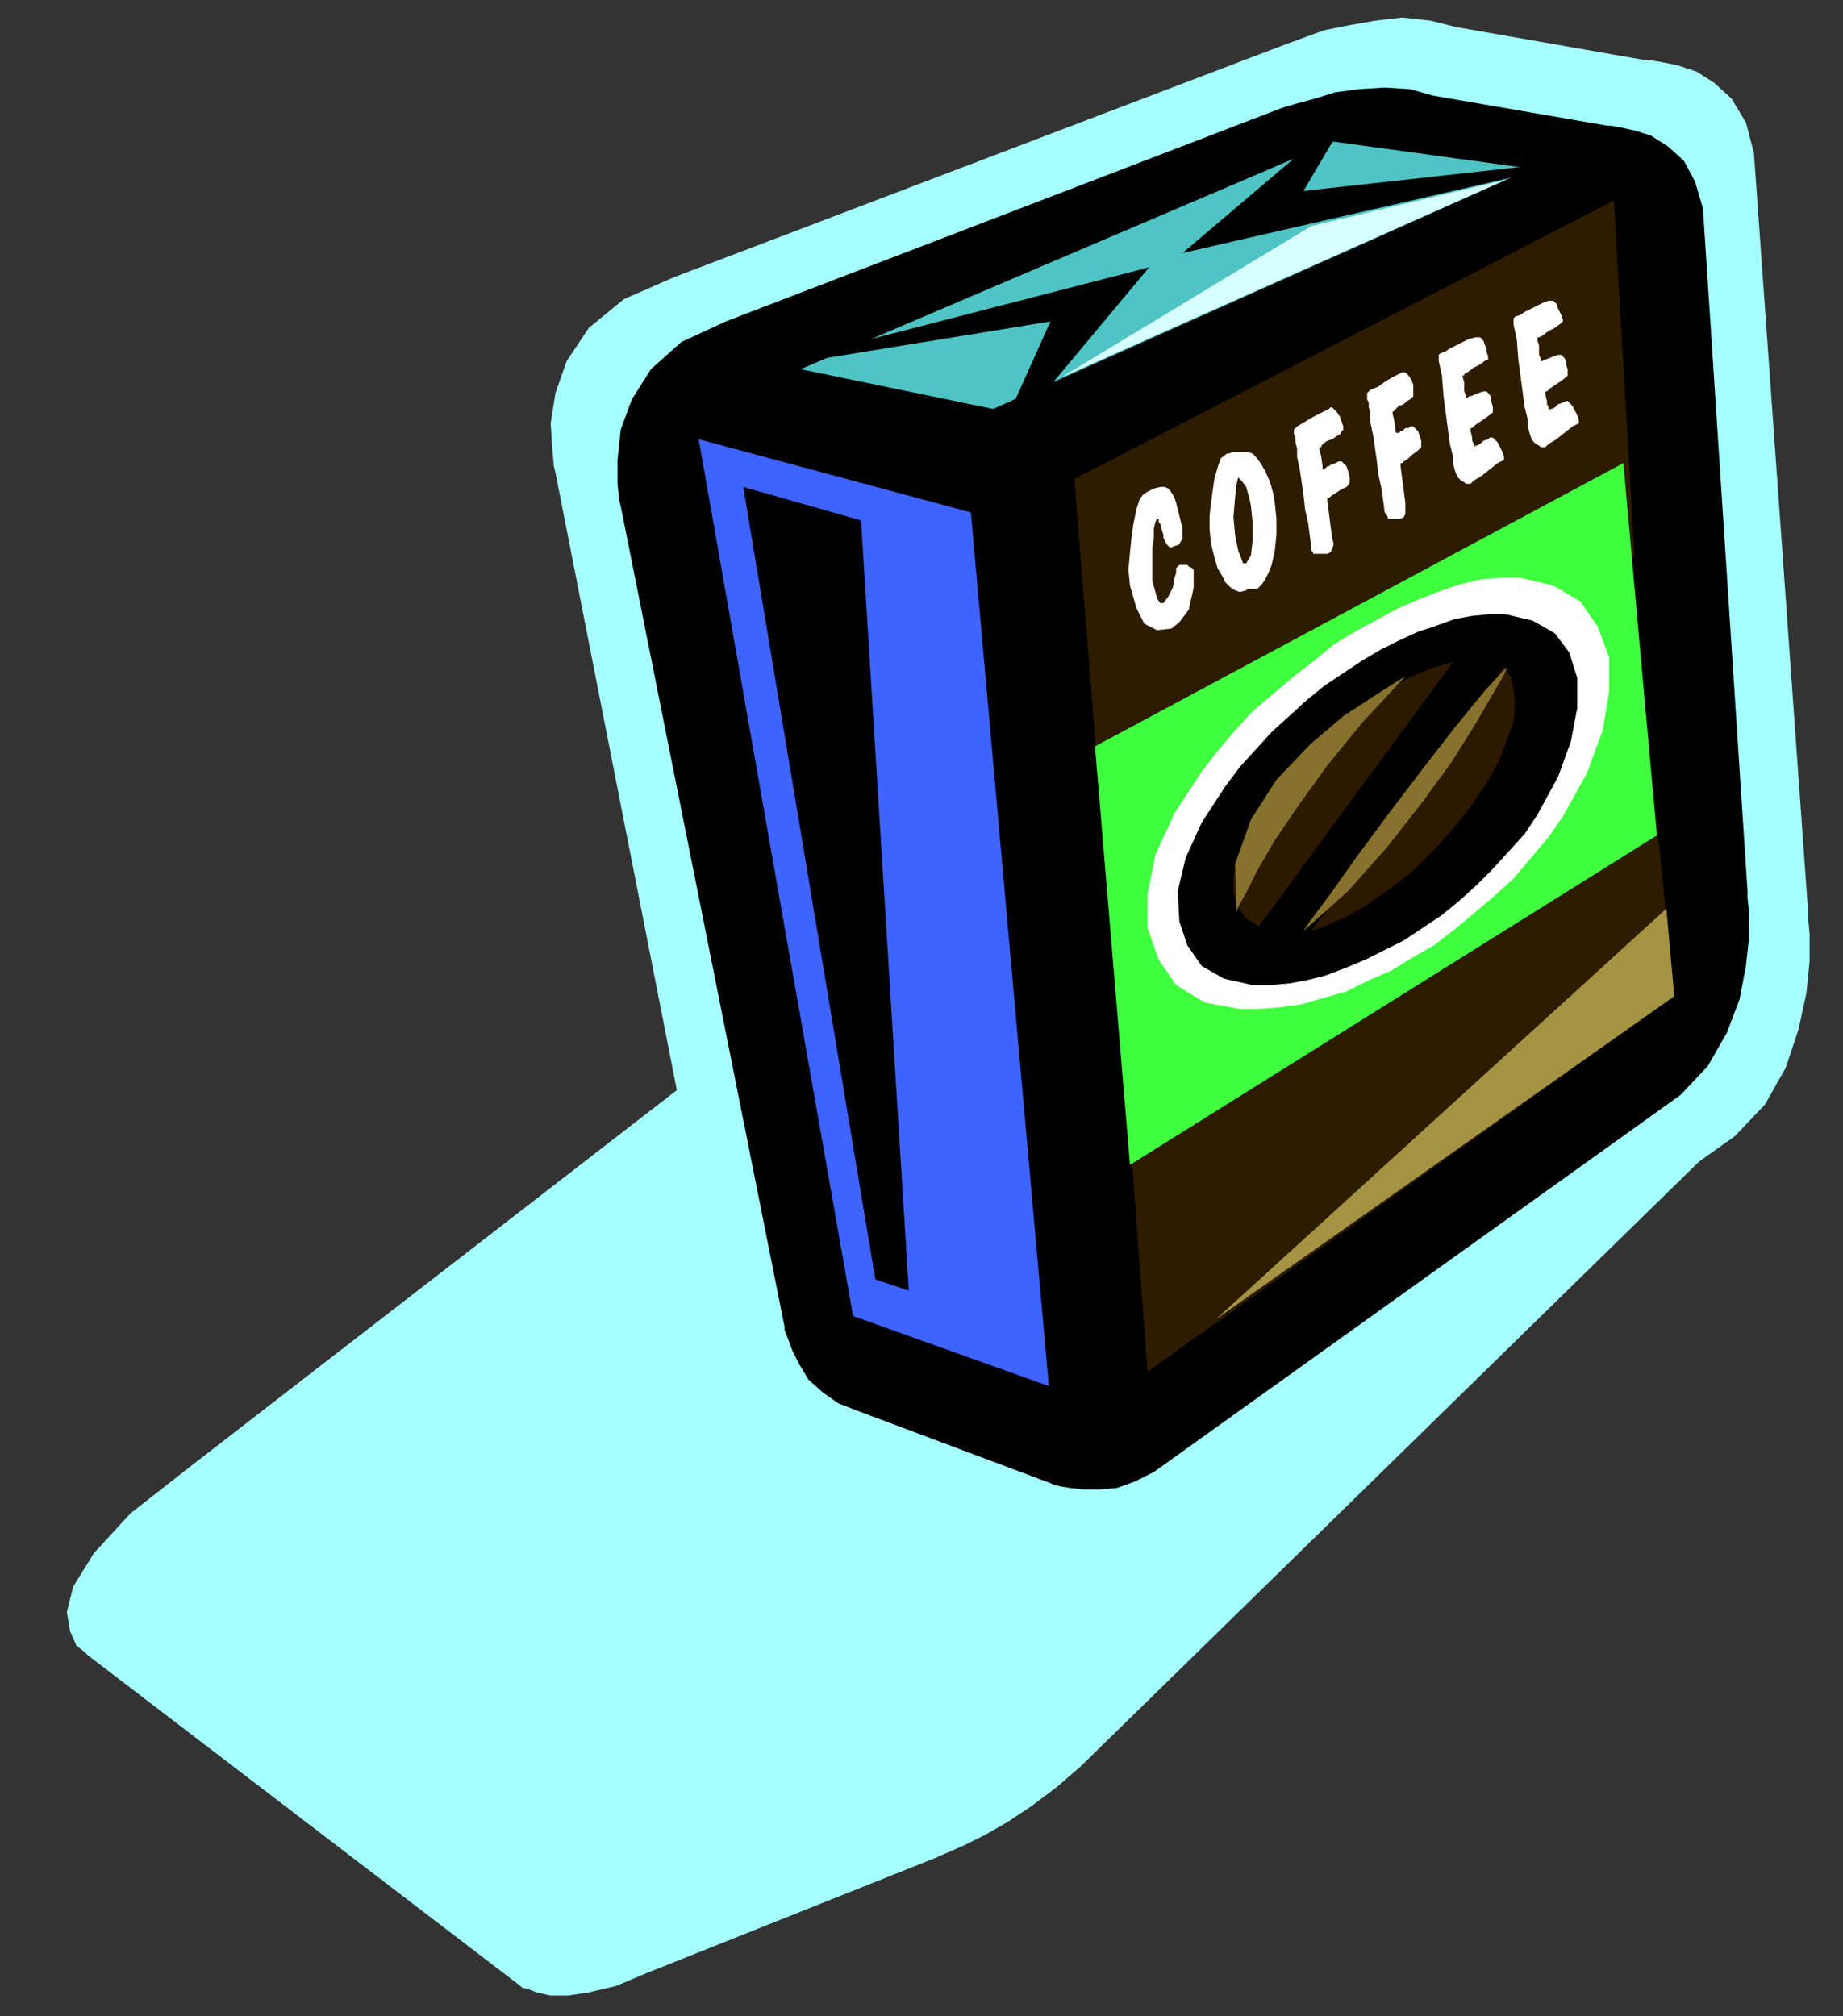
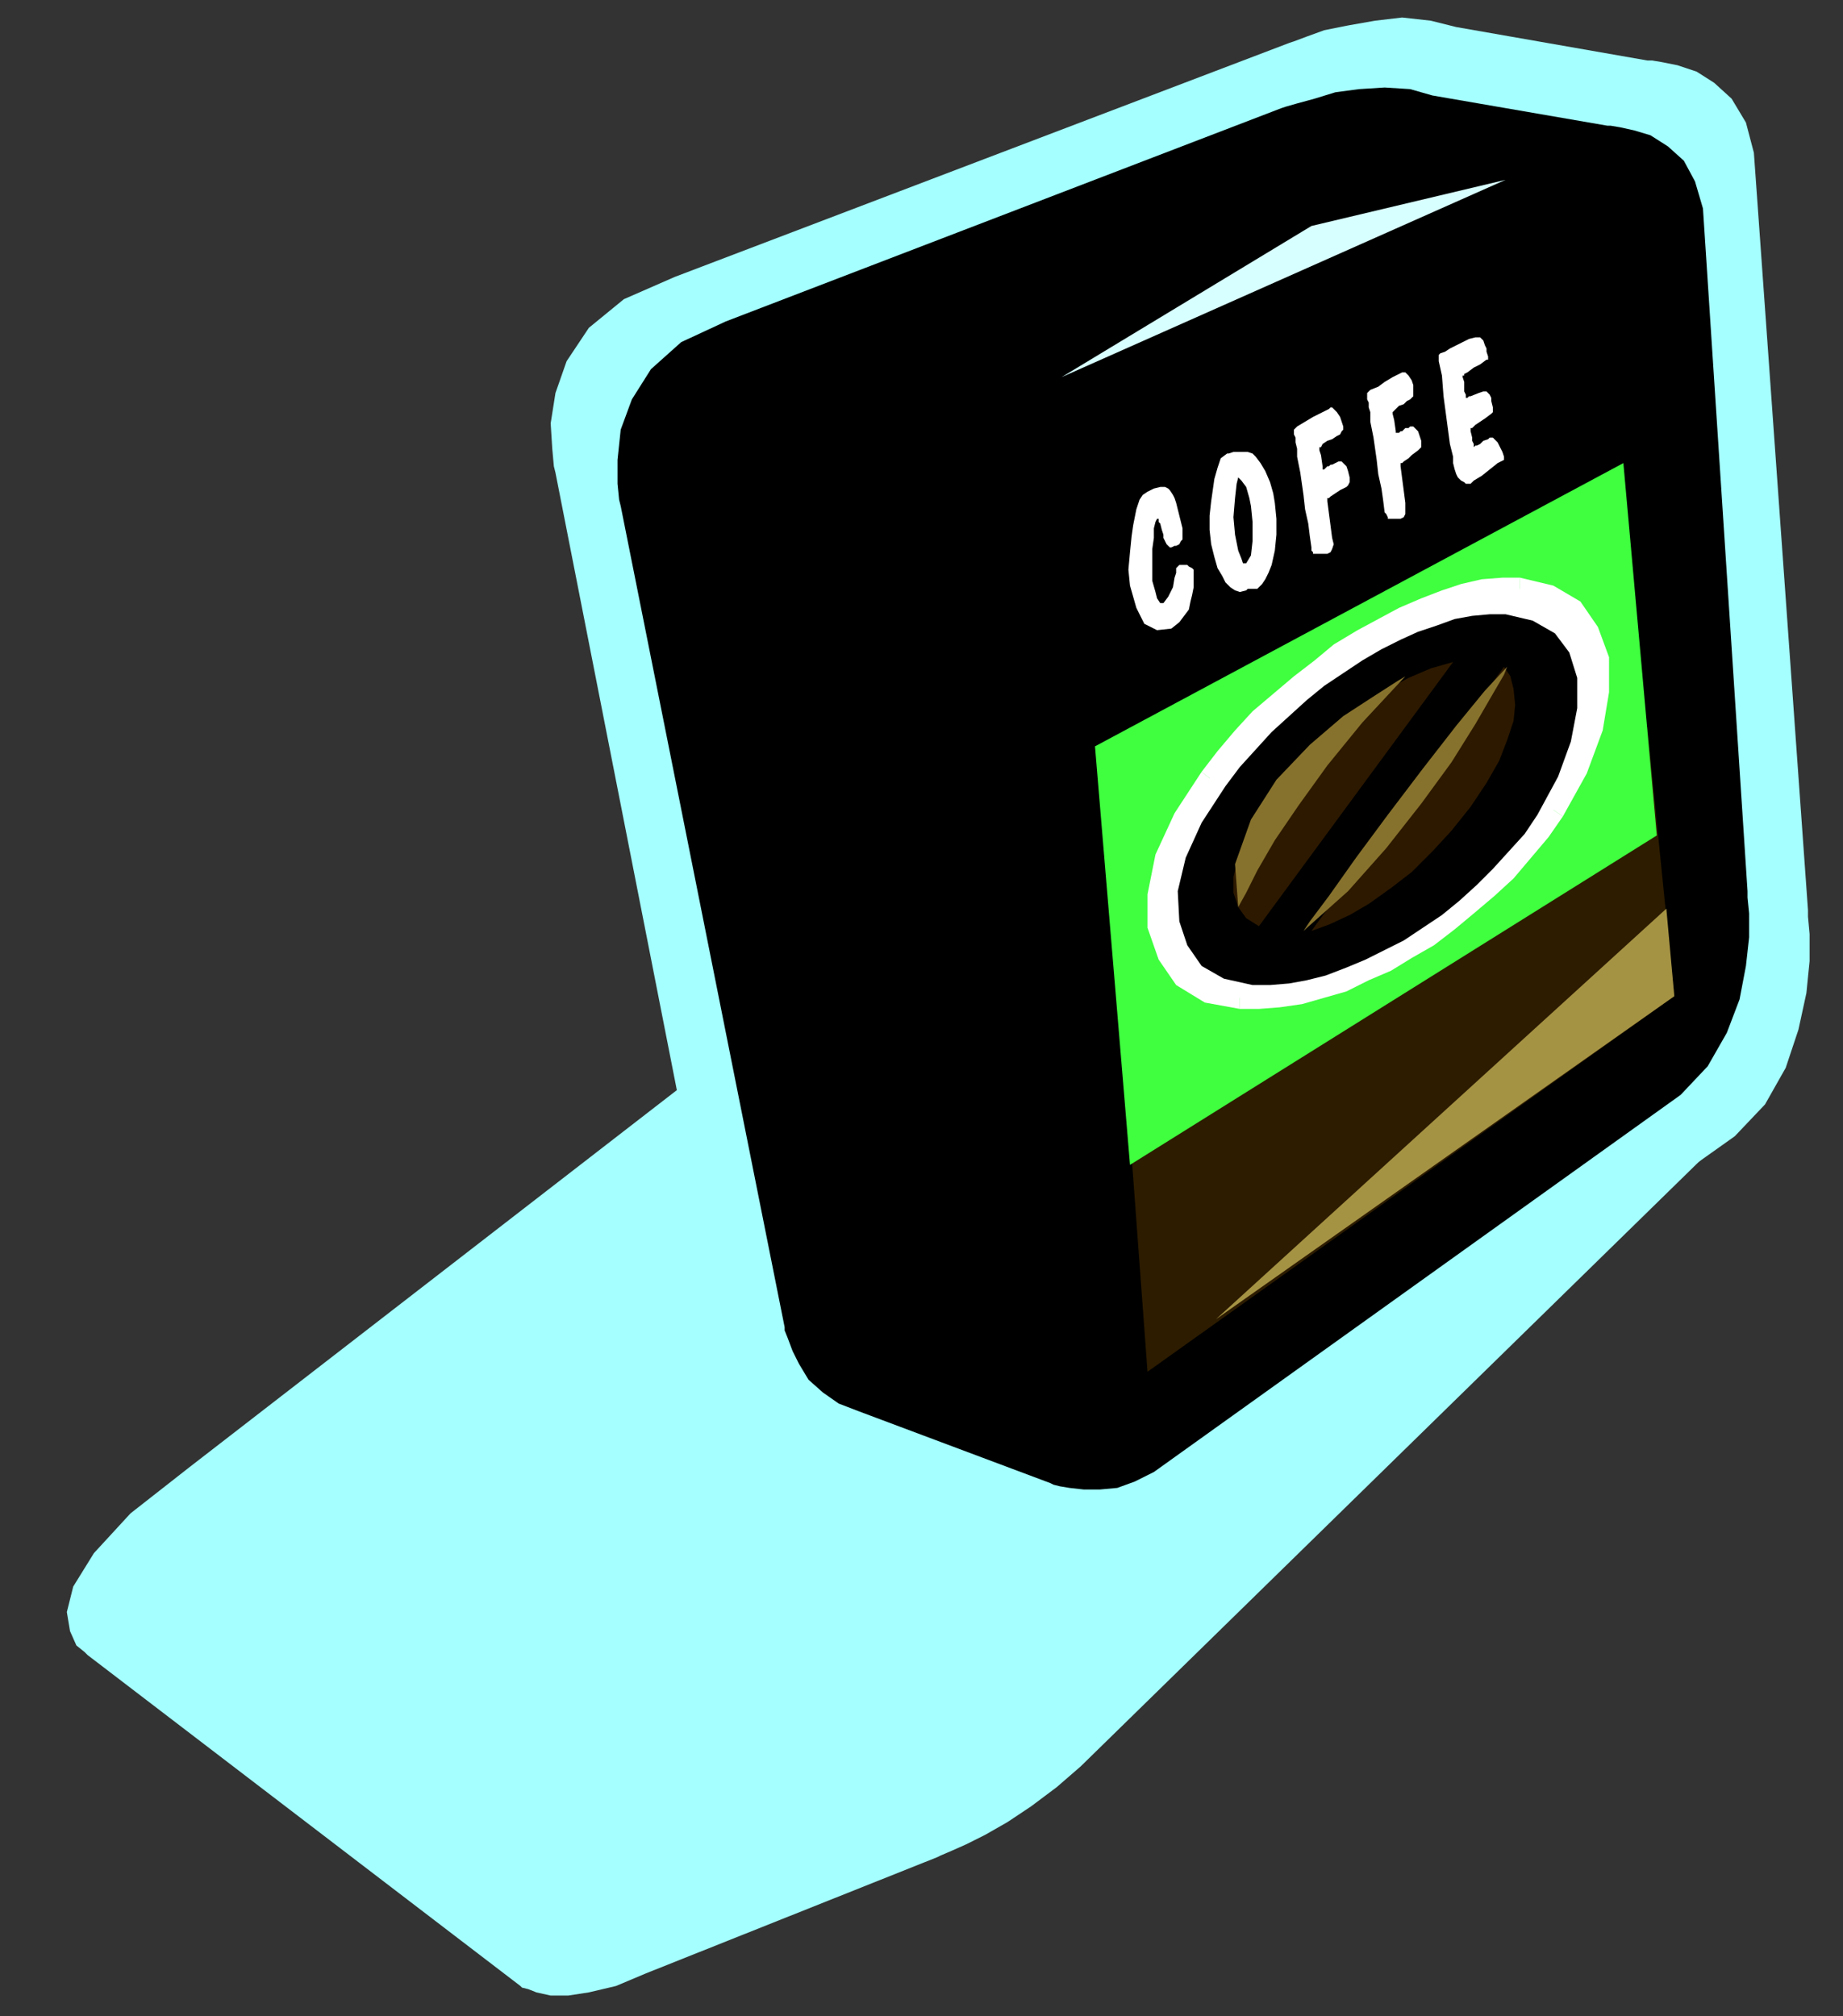
<svg xmlns="http://www.w3.org/2000/svg" xmlns:ns1="http://sodipodi.sourceforge.net/DTD/sodipodi-0.dtd" xmlns:ns2="http://www.inkscape.org/namespaces/inkscape" version="1.0" width="29.413mm" height="32.182mm" id="svg63" ns1:docname="CLP00226.WMF">
  <rect width="100%" height="100%" fill="#333333" stroke="none" />
  <ns1:namedview pagecolor="#ffffff" bordercolor="#666666" borderopacity="1" objecttolerance="10" gridtolerance="10" guidetolerance="10" ns2:pageopacity="0" ns2:pageshadow="2" ns2:window-width="640" ns2:window-height="480" id="namedview65" />
  <defs id="defs3">
    <pattern id="WMFhbasepattern" patternUnits="userSpaceOnUse" width="6" height="6" x="0" y="0" />
  </defs>
  <path style="fill:#a5ffff;fill-rule:evenodd;fill-opacity:1;stroke:none;" d="  M 55.968,54.048   L 56.256,53.76   L 57.216,53.088   L 58.56,52.128   L 60.384,50.88   L 62.4,49.536   L 64.512,48.192   L 66.72,47.04   L 68.832,46.08   L 84.192,38.496   L 84.48,38.304   L 85.344,37.92   L 86.592,37.344   L 88.032,36.672   L 89.664,36.192   L 91.2,36   L 92.544,36.096   L 93.6,36.672   L 107.52,57.696   L 107.616,57.888   L 108,58.368   L 108.288,59.136   L 108.48,60.288   L 108.384,61.728   L 107.808,63.456   L 106.656,65.568   L 104.736,67.872   L 65.184,106.56   L 63.744,107.808   L 62.208,108.96   L 60.768,109.92   L 59.424,110.688   L 58.272,111.264   L 57.408,111.648   L 56.736,111.936   L 56.544,112.032   L 38.976,119.04   L 37.152,119.808   L 35.52,120.192   L 34.272,120.384   L 33.216,120.384   L 32.352,120.192   L 31.872,120   L 31.488,119.904   L 31.392,119.808   L 5.28,99.84   L 5.088,99.648   L 4.608,99.264   L 4.224,98.4   L 4.032,97.248   L 4.416,95.712   L 5.664,93.696   L 7.872,91.296   L 11.424,88.512   L 55.968,54.048  z " id="path5" />
  <path style="fill:#a5ffff;fill-rule:evenodd;fill-opacity:1;stroke:none;" d="  M 77.76,2.592   L 78.048,2.496   L 78.816,2.208   L 79.872,1.824   L 81.312,1.536   L 82.944,1.248   L 84.576,1.056   L 86.304,1.248   L 87.84,1.632   L 99.36,3.648   L 99.648,3.648   L 100.224,3.744   L 101.184,3.936   L 102.336,4.32   L 103.392,4.992   L 104.448,5.952   L 105.312,7.392   L 105.792,9.216   L 109.056,54.912   L 109.056,55.296   L 109.152,56.352   L 109.152,57.984   L 108.96,59.904   L 108.48,62.112   L 107.712,64.416   L 106.464,66.624   L 104.64,68.544   L 69.216,93.696   L 67.968,94.464   L 66.72,94.848   L 65.568,95.04   L 64.512,94.944   L 63.648,94.848   L 62.88,94.656   L 62.496,94.56   L 62.304,94.464   L 49.344,89.76   L 48,89.28   L 46.848,88.608   L 45.984,87.648   L 45.408,86.688   L 44.928,85.728   L 44.64,84.96   L 44.448,84.384   L 44.448,84.192   L 33.504,28.512   L 33.408,28.128   L 33.312,27.072   L 33.216,25.536   L 33.504,23.712   L 34.176,21.792   L 35.52,19.776   L 37.632,18.048   L 40.704,16.704   L 77.76,2.592  z " id="path7" />
  <path style="fill:#000000;fill-rule:evenodd;fill-opacity:1;stroke:none;" d="  M 77.28,6.528   L 77.568,6.432   L 78.24,6.24   L 79.296,5.952   L 80.544,5.568   L 81.984,5.376   L 83.52,5.28   L 85.056,5.376   L 86.4,5.76   L 96.96,7.584   L 97.152,7.584   L 97.728,7.68   L 98.592,7.872   L 99.552,8.16   L 100.608,8.832   L 101.568,9.696   L 102.24,10.944   L 102.72,12.576   L 105.408,53.76   L 105.408,54.144   L 105.504,55.104   L 105.504,56.544   L 105.312,58.272   L 104.928,60.288   L 104.16,62.304   L 103.008,64.32   L 101.376,66.048   L 69.6,88.8   L 68.448,89.376   L 67.392,89.76   L 66.336,89.856   L 65.376,89.856   L 64.512,89.76   L 63.936,89.664   L 63.552,89.568   L 63.36,89.472   L 51.84,85.152   L 50.592,84.672   L 49.632,84   L 48.768,83.232   L 48.192,82.272   L 47.808,81.504   L 47.52,80.736   L 47.328,80.256   L 47.328,80.064   L 37.44,30.528   L 37.344,30.144   L 37.248,29.184   L 37.248,27.744   L 37.44,25.92   L 38.112,24.096   L 39.264,22.272   L 41.088,20.64   L 43.776,19.392   L 77.28,6.528  z " id="path9" />
-   <path style="fill:#2d1c00;fill-rule:evenodd;fill-opacity:1;stroke:none;" d="  M 64.8,28.896   L 97.344,12.096   L 98.592,33.6   L 66.432,49.248   L 64.8,28.896  z " id="path11" />
-   <path style="fill:#3f63ff;fill-rule:evenodd;fill-opacity:1;stroke:none;" d="  M 42.144,26.496   L 58.56,30.912   L 63.264,83.616   L 51.456,79.392   L 42.144,26.496  z " id="path13" />
-   <path style="fill:#4fc4c4;fill-rule:evenodd;fill-opacity:1;stroke:none;" d="  M 48.288,22.272   L 59.904,24.672   L 92.352,10.176   L 80.448,8.544   L 48.288,22.272  z " id="path15" />
  <path style="fill:#2d1c00;fill-rule:evenodd;fill-opacity:1;stroke:none;" d="  M 69.216,82.752   L 100.992,60.096   L 99.36,43.872   L 67.68,61.92   L 69.216,82.752  z " id="path17" />
  <path style="fill:#3fff3f;fill-rule:evenodd;fill-opacity:1;stroke:none;" d="  M 66.048,45.024   L 68.16,70.272   L 99.936,50.4   L 97.92,27.936   L 66.048,45.024  z " id="path19" />
  <path style="fill:#000000;fill-rule:evenodd;fill-opacity:1;stroke:none;" d="  M 44.832,29.376   L 51.936,31.392   L 54.816,77.856   L 52.8,77.184   L 44.832,29.376  z " id="path21" />
-   <path style="fill:#000000;fill-rule:evenodd;fill-opacity:1;stroke:none;" d="  M 45.12,22.368   L 69.312,16.128   L 59.616,27.744   L 63.36,19.392   L 45.12,22.368  z " id="path23" />
  <path style="fill:#000000;fill-rule:evenodd;fill-opacity:1;stroke:none;" d="  M 81.504,6.624   L 71.328,15.264   L 96,9.6   L 78.624,11.52   L 81.504,6.624  z " id="path25" />
  <path style="fill:#ffffff;fill-rule:evenodd;fill-opacity:1;stroke:none;" d="  M 68.352,31.68   L 68.544,30.72   L 68.736,30.144   L 68.928,29.856   L 69.216,29.664   L 69.6,29.472   L 69.984,29.376   L 70.272,29.376   L 70.464,29.472   L 70.56,29.568   L 70.752,29.856   L 70.848,30.048   L 70.944,30.336   L 71.04,30.72   L 71.136,31.104   L 71.232,31.488   L 71.328,31.872   L 71.328,32.064   L 71.328,32.256   L 71.328,32.448   L 71.328,32.544   L 71.232,32.64   L 71.136,32.832   L 70.944,32.928   L 70.848,32.928   L 70.656,33.024   L 70.56,33.024   L 70.368,32.832   L 70.272,32.64   L 70.176,32.448   L 70.176,32.256   L 70.08,31.968   L 69.984,31.584   L 69.888,31.488   L 69.888,31.392   L 69.888,31.296   L 69.792,31.296   L 69.696,31.488   L 69.6,31.872   L 69.6,32.448   L 69.504,33.12   L 69.504,33.792   L 69.504,34.368   L 69.504,34.752   L 69.504,35.04   L 69.696,35.712   L 69.792,36.096   L 69.984,36.384   L 70.176,36.384   L 70.464,36   L 70.752,35.424   L 70.848,34.848   L 70.944,34.56   L 70.944,34.368   L 70.944,34.272   L 71.04,34.176   L 71.136,34.08   L 71.232,34.08   L 71.424,34.08   L 71.52,34.08   L 71.616,34.08   L 71.712,34.176   L 71.904,34.272   L 72,34.368   L 72,34.464   L 72,34.944   L 72,35.424   L 71.904,35.904   L 71.808,36.288   L 71.712,36.768   L 71.424,37.152   L 71.136,37.536   L 70.656,37.92   L 69.792,38.016   L 69.024,37.632   L 68.544,36.672   L 68.16,35.328   L 68.064,34.368   L 68.16,33.312   L 68.256,32.352   L 68.352,31.68  z " id="path27" />
  <path style="fill:#ffffff;fill-rule:evenodd;fill-opacity:1;stroke:none;" d="  M 73.152,29.568   L 73.248,28.896   L 73.44,28.224   L 73.632,27.648   L 74.016,27.36   L 74.112,27.36   L 74.4,27.264   L 74.592,27.264   L 74.976,27.264   L 75.264,27.264   L 75.552,27.36   L 75.744,27.552   L 76.032,27.936   L 76.32,28.416   L 76.608,29.088   L 76.8,29.76   L 76.896,30.336   L 76.992,31.296   L 76.992,32.256   L 76.896,33.216   L 76.704,34.08   L 76.512,34.56   L 76.32,34.944   L 76.128,35.232   L 75.936,35.424   L 75.84,35.52   L 75.744,35.52   L 75.648,35.52   L 75.552,35.52   L 75.456,35.52   L 75.36,35.52   L 75.264,35.52   L 75.168,35.616   L 74.784,35.712   L 74.496,35.616   L 74.208,35.424   L 73.92,35.136   L 73.728,34.752   L 73.44,34.272   L 73.248,33.6   L 73.056,32.832   L 72.96,31.968   L 72.96,31.104   L 73.056,30.24   L 73.152,29.568  z    M 75.168,33.984   L 75.456,33.504   L 75.552,32.64   L 75.552,31.488   L 75.456,30.528   L 75.36,30.048   L 75.168,29.376   L 74.88,28.992   L 74.688,28.8   L 74.592,29.184   L 74.496,30.048   L 74.4,31.2   L 74.496,32.256   L 74.688,33.216   L 74.88,33.696   L 74.976,33.984   L 75.168,33.984  z   " id="path29" />
  <path style="fill:#ffffff;fill-rule:evenodd;fill-opacity:1;stroke:none;" d="  M 80.352,32.448   L 80.448,32.832   L 80.352,33.12   L 80.256,33.312   L 80.064,33.408   L 79.872,33.408   L 79.68,33.408   L 79.392,33.408   L 79.296,33.408   L 79.2,33.408   L 79.2,33.312   L 79.104,33.216   L 79.104,33.024   L 79.008,32.352   L 78.912,31.584   L 78.72,30.72   L 78.624,29.856   L 78.432,28.512   L 78.24,27.552   L 78.24,27.072   L 78.144,26.688   L 78.144,26.496   L 78.144,26.4   L 78.048,26.208   L 78.048,26.112   L 78.048,26.016   L 78.048,25.92   L 78.144,25.824   L 78.24,25.728   L 78.72,25.44   L 79.2,25.152   L 79.584,24.96   L 79.968,24.768   L 80.16,24.672   L 80.256,24.576   L 80.352,24.576   L 80.448,24.672   L 80.64,24.864   L 80.832,25.152   L 80.928,25.44   L 81.024,25.728   L 81.024,25.92   L 80.928,26.016   L 80.832,26.208   L 80.64,26.304   L 80.352,26.496   L 80.064,26.592   L 79.776,26.784   L 79.68,26.976   L 79.584,26.976   L 79.584,27.168   L 79.68,27.456   L 79.776,28.128   L 79.776,28.224   L 79.776,28.32   L 79.776,28.32   L 79.872,28.32   L 79.968,28.224   L 80.064,28.128   L 80.16,28.128   L 80.256,28.032   L 80.352,28.032   L 80.544,27.936   L 80.736,27.84   L 80.928,27.84   L 81.024,27.936   L 81.216,28.128   L 81.312,28.416   L 81.408,28.8   L 81.408,28.992   L 81.408,29.088   L 81.312,29.28   L 81.216,29.376   L 80.832,29.568   L 80.544,29.76   L 80.256,29.952   L 80.16,30.048   L 80.064,30.048   L 80.064,30.144   L 80.064,30.144   L 80.064,30.24   L 80.352,32.448  z " id="path31" />
  <path style="fill:#ffffff;fill-rule:evenodd;fill-opacity:1;stroke:none;" d="  M 84.768,30.336   L 84.768,30.72   L 84.768,31.008   L 84.672,31.2   L 84.48,31.296   L 84.384,31.296   L 84.192,31.296   L 83.904,31.296   L 83.808,31.296   L 83.712,31.296   L 83.712,31.2   L 83.616,31.008   L 83.52,30.912   L 83.424,30.144   L 83.328,29.472   L 83.136,28.608   L 83.04,27.744   L 82.848,26.4   L 82.656,25.44   L 82.656,24.864   L 82.56,24.576   L 82.56,24.384   L 82.56,24.288   L 82.464,24.096   L 82.464,24   L 82.464,23.904   L 82.464,23.712   L 82.56,23.616   L 82.656,23.52   L 83.136,23.328   L 83.52,23.04   L 84,22.752   L 84.384,22.56   L 84.576,22.464   L 84.672,22.464   L 84.768,22.464   L 84.768,22.464   L 84.96,22.656   L 85.152,22.944   L 85.248,23.232   L 85.248,23.616   L 85.248,23.808   L 85.248,23.904   L 85.056,24.096   L 84.864,24.192   L 84.672,24.384   L 84.384,24.48   L 84.192,24.672   L 84.096,24.768   L 84,24.864   L 84,24.96   L 84.096,25.344   L 84.192,26.016   L 84.192,26.112   L 84.192,26.112   L 84.192,26.112   L 84.288,26.112   L 84.384,26.112   L 84.48,26.016   L 84.576,26.016   L 84.672,25.92   L 84.768,25.824   L 84.96,25.824   L 85.056,25.728   L 85.248,25.728   L 85.344,25.824   L 85.536,26.016   L 85.632,26.304   L 85.728,26.592   L 85.728,26.784   L 85.728,26.976   L 85.632,27.072   L 85.536,27.168   L 85.152,27.456   L 84.96,27.648   L 84.672,27.84   L 84.576,27.936   L 84.48,27.936   L 84.48,28.032   L 84.48,28.032   L 84.48,28.128   L 84.768,30.336  z " id="path33" />
  <path style="fill:#ffffff;fill-rule:evenodd;fill-opacity:1;stroke:none;" d="  M 88.704,23.904   L 89.184,23.712   L 89.472,23.616   L 89.664,23.616   L 89.76,23.712   L 89.856,23.808   L 89.952,24   L 89.952,24.192   L 90.048,24.576   L 90.048,24.672   L 90.048,24.768   L 90.048,24.864   L 89.952,24.96   L 89.568,25.248   L 89.28,25.44   L 88.992,25.632   L 88.8,25.824   L 88.704,25.824   L 88.704,25.92   L 88.704,25.92   L 88.704,26.016   L 88.8,26.4   L 88.8,26.592   L 88.896,26.784   L 88.896,26.88   L 88.896,26.976   L 88.896,26.976   L 88.896,26.976   L 88.992,26.88   L 89.088,26.88   L 89.28,26.784   L 89.472,26.592   L 89.76,26.496   L 89.856,26.4   L 90.048,26.4   L 90.144,26.496   L 90.336,26.688   L 90.432,26.88   L 90.528,27.072   L 90.624,27.264   L 90.72,27.552   L 90.72,27.648   L 90.72,27.744   L 90.528,27.84   L 90.336,27.936   L 89.856,28.32   L 89.376,28.704   L 88.896,28.992   L 88.704,29.184   L 88.608,29.184   L 88.416,29.184   L 88.32,29.088   L 88.128,28.992   L 88.032,28.896   L 87.936,28.8   L 87.84,28.608   L 87.744,28.32   L 87.648,27.936   L 87.648,27.552   L 87.552,27.168   L 87.456,26.784   L 87.264,25.344   L 87.072,23.904   L 86.976,22.656   L 86.784,21.792   L 86.784,21.6   L 86.784,21.504   L 86.784,21.408   L 86.88,21.312   L 87.168,21.216   L 87.456,21.024   L 87.84,20.832   L 88.224,20.64   L 88.608,20.448   L 88.992,20.352   L 89.28,20.352   L 89.472,20.544   L 89.568,20.832   L 89.664,21.024   L 89.664,21.216   L 89.76,21.504   L 89.76,21.6   L 89.76,21.6   L 89.76,21.696   L 89.664,21.696   L 89.28,21.984   L 88.896,22.176   L 88.512,22.464   L 88.32,22.56   L 88.32,22.56   L 88.32,22.656   L 88.224,22.656   L 88.224,22.752   L 88.32,23.04   L 88.32,23.328   L 88.32,23.616   L 88.416,23.808   L 88.416,23.904   L 88.416,24   L 88.512,24   L 88.608,23.904   L 88.704,23.904  z " id="path35" />
-   <path style="fill:#ffffff;fill-rule:evenodd;fill-opacity:1;stroke:none;" d="  M 93.216,21.696   L 93.696,21.504   L 93.984,21.408   L 94.176,21.408   L 94.272,21.504   L 94.368,21.6   L 94.464,21.792   L 94.464,21.984   L 94.56,22.272   L 94.56,22.464   L 94.56,22.56   L 94.56,22.656   L 94.464,22.752   L 94.08,23.04   L 93.792,23.232   L 93.504,23.424   L 93.312,23.616   L 93.216,23.616   L 93.216,23.712   L 93.216,23.712   L 93.216,23.808   L 93.312,24.192   L 93.312,24.384   L 93.408,24.576   L 93.408,24.576   L 93.408,24.672   L 93.408,24.768   L 93.408,24.768   L 93.504,24.672   L 93.6,24.672   L 93.792,24.576   L 93.984,24.384   L 94.272,24.288   L 94.464,24.192   L 94.56,24.192   L 94.656,24.288   L 94.848,24.48   L 94.944,24.672   L 95.04,24.864   L 95.136,25.056   L 95.232,25.344   L 95.232,25.44   L 95.232,25.536   L 95.04,25.632   L 94.848,25.728   L 94.368,26.112   L 93.888,26.496   L 93.408,26.784   L 93.216,26.976   L 93.12,26.976   L 92.928,26.976   L 92.832,26.88   L 92.64,26.784   L 92.544,26.688   L 92.448,26.592   L 92.352,26.4   L 92.256,26.112   L 92.16,25.728   L 92.16,25.344   L 92.064,24.96   L 91.968,24.576   L 91.776,23.136   L 91.584,21.696   L 91.488,20.448   L 91.296,19.584   L 91.296,19.392   L 91.296,19.296   L 91.296,19.2   L 91.392,19.104   L 91.68,19.008   L 91.968,18.816   L 92.352,18.624   L 92.736,18.432   L 93.12,18.24   L 93.408,18.144   L 93.696,18.144   L 93.888,18.336   L 93.984,18.624   L 94.08,18.816   L 94.176,19.008   L 94.272,19.296   L 94.272,19.392   L 94.272,19.392   L 94.272,19.392   L 94.176,19.488   L 93.792,19.776   L 93.408,19.968   L 93.024,20.256   L 92.832,20.352   L 92.736,20.352   L 92.736,20.448   L 92.736,20.448   L 92.736,20.544   L 92.832,20.832   L 92.832,21.12   L 92.832,21.408   L 92.928,21.6   L 92.928,21.696   L 92.928,21.792   L 93.024,21.792   L 93.12,21.696   L 93.216,21.696  z " id="path37" />
  <path style="fill:#d8ffff;fill-rule:evenodd;fill-opacity:1;stroke:none;" d="  M 90.816,10.848   L 79.104,13.632   L 64.032,22.752   L 90.816,10.848  z " id="path39" />
  <path style="fill:#a59344;fill-rule:evenodd;fill-opacity:1;stroke:none;" d="  M 100.512,54.816   L 100.992,60.096   L 73.344,79.584   L 100.512,54.816  z " id="path41" />
  <path style="fill:#ffffff;fill-rule:evenodd;fill-opacity:1;stroke:none;" d="  M 74.784,60.192   L 75.936,60.192   L 77.184,60.096   L 78.432,59.904   L 79.68,59.52   L 81.024,59.136   L 82.272,58.56   L 83.616,57.984   L 84.864,57.216   L 86.112,56.448   L 87.36,55.584   L 88.512,54.624   L 89.664,53.568   L 90.816,52.512   L 91.872,51.36   L 92.832,50.112   L 93.696,48.864   L 95.136,46.368   L 96,43.968   L 96.384,41.76   L 96.384,39.744   L 95.808,38.112   L 94.848,36.768   L 93.504,35.904   L 91.68,35.52   L 90.624,35.52   L 89.472,35.616   L 88.32,35.904   L 87.168,36.288   L 85.92,36.672   L 84.672,37.248   L 83.424,37.92   L 82.176,38.592   L 80.832,39.456   L 79.68,40.32   L 78.432,41.28   L 77.184,42.336   L 76.032,43.392   L 74.976,44.544   L 73.92,45.696   L 72.96,46.944   L 71.424,49.344   L 70.368,51.744   L 69.888,53.952   L 69.888,55.872   L 70.464,57.6   L 71.424,58.944   L 72.864,59.808   L 74.784,60.192  z " id="path43" />
  <path style="fill:#ffffff;fill-rule:nonzero;fill-opacity:1;stroke:none;" d="  M 93.12,48.48   L 93.12,48.48   L 92.256,49.728   L 91.392,50.976   L 90.336,52.032   L 89.184,53.088   L 88.128,54.144   L 86.976,55.104   L 85.728,55.872   L 84.576,56.64   L 83.328,57.408   L 81.984,57.984   L 80.832,58.464   L 79.488,58.848   L 78.336,59.232   L 77.184,59.424   L 75.936,59.52   L 74.784,59.52   L 74.784,60.864   L 75.936,60.864   L 77.184,60.768   L 78.528,60.576   L 79.872,60.192   L 81.216,59.808   L 82.56,59.136   L 83.904,58.56   L 85.152,57.792   L 86.496,57.024   L 87.744,56.064   L 88.896,55.104   L 90.144,54.048   L 91.296,52.992   L 92.352,51.744   L 93.408,50.496   L 94.272,49.248   L 94.272,49.248  z " id="path45" />
  <path style="fill:#ffffff;fill-rule:nonzero;fill-opacity:1;stroke:none;" d="  M 91.68,36.192   L 91.68,36.192   L 93.312,36.48   L 94.368,37.248   L 95.232,38.4   L 95.712,39.84   L 95.712,41.76   L 95.328,43.872   L 94.56,46.08   L 93.12,48.48   L 94.272,49.248   L 95.712,46.656   L 96.672,44.064   L 97.056,41.76   L 97.056,39.648   L 96.384,37.824   L 95.328,36.288   L 93.696,35.328   L 91.68,34.848   L 91.68,34.848  z " id="path47" />
  <path style="fill:#ffffff;fill-rule:nonzero;fill-opacity:1;stroke:none;" d="  M 73.44,47.328   L 73.44,47.328   L 74.4,46.08   L 75.456,45.024   L 76.512,43.872   L 77.568,42.816   L 78.816,41.76   L 80.064,40.8   L 81.216,40.032   L 82.464,39.168   L 83.712,38.496   L 84.96,37.824   L 86.112,37.248   L 87.36,36.96   L 88.512,36.576   L 89.568,36.288   L 90.624,36.192   L 91.68,36.192   L 91.68,34.848   L 90.624,34.848   L 89.376,34.944   L 88.128,35.232   L 86.976,35.616   L 85.728,36.096   L 84.384,36.672   L 83.136,37.344   L 81.888,38.016   L 80.448,38.88   L 79.296,39.84   L 78.048,40.8   L 76.8,41.856   L 75.552,42.912   L 74.496,44.064   L 73.44,45.312   L 72.48,46.56   L 72.48,46.56  z " id="path49" />
  <path style="fill:#ffffff;fill-rule:nonzero;fill-opacity:1;stroke:none;" d="  M 74.784,59.52   L 74.784,59.52   L 73.056,59.136   L 71.904,58.464   L 71.04,57.312   L 70.56,55.776   L 70.56,53.952   L 71.04,51.936   L 72,49.632   L 73.44,47.328   L 72.48,46.56   L 70.848,49.056   L 69.696,51.552   L 69.216,53.952   L 69.216,55.968   L 69.888,57.888   L 70.944,59.424   L 72.672,60.48   L 74.784,60.864   L 74.784,60.864  z " id="path51" />
  <path style="fill:#000000;fill-rule:evenodd;fill-opacity:1;stroke:none;" d="  M 75.552,59.424   L 76.608,59.424   L 77.76,59.328   L 78.816,59.136   L 79.968,58.848   L 81.216,58.368   L 82.368,57.888   L 83.52,57.312   L 84.672,56.736   L 85.824,55.968   L 86.976,55.2   L 88.032,54.336   L 89.088,53.376   L 90.048,52.416   L 91.008,51.36   L 91.968,50.304   L 92.736,49.152   L 93.984,46.848   L 94.752,44.736   L 95.136,42.72   L 95.136,40.896   L 94.656,39.36   L 93.792,38.208   L 92.448,37.44   L 90.816,37.056   L 89.856,37.056   L 88.8,37.152   L 87.744,37.344   L 86.688,37.728   L 85.536,38.112   L 84.48,38.592   L 83.328,39.168   L 82.176,39.84   L 81.024,40.608   L 79.872,41.376   L 78.816,42.24   L 77.76,43.2   L 76.704,44.16   L 75.744,45.216   L 74.784,46.272   L 73.92,47.424   L 72.48,49.632   L 71.52,51.744   L 71.04,53.76   L 71.136,55.584   L 71.616,57.024   L 72.48,58.272   L 73.824,59.04   L 75.552,59.424  z " id="path53" />
  <path style="fill:#2d1900;fill-rule:evenodd;fill-opacity:1;stroke:none;" d="  M 87.648,39.936   L 86.304,40.32   L 84.96,40.896   L 83.52,41.664   L 82.08,42.624   L 80.64,43.68   L 79.296,44.928   L 78.048,46.176   L 76.896,47.616   L 75.936,49.056   L 75.168,50.4   L 74.688,51.744   L 74.4,52.896   L 74.4,53.856   L 74.688,54.72   L 75.168,55.392   L 75.936,55.872   L 87.648,39.936  z " id="path55" />
  <path style="fill:#2d1900;fill-rule:evenodd;fill-opacity:1;stroke:none;" d="  M 90.72,40.224   L 91.104,40.8   L 91.296,41.568   L 91.392,42.528   L 91.296,43.488   L 90.912,44.64   L 90.432,45.888   L 89.664,47.232   L 88.704,48.672   L 87.552,50.112   L 86.4,51.36   L 85.152,52.608   L 83.904,53.568   L 82.56,54.528   L 81.408,55.2   L 80.16,55.776   L 79.104,56.16   L 90.72,40.224  z " id="path57" />
-   <path style="fill:#87722d;fill-rule:evenodd;fill-opacity:1;stroke:none;" d="  M 84.768,40.8   L 84.288,41.088   L 82.944,41.952   L 81.024,43.2   L 79.008,44.928   L 76.992,47.04   L 75.456,49.44   L 74.496,52.128   L 74.592,55.008   L 74.688,54.72   L 75.168,53.856   L 75.84,52.512   L 76.896,50.688   L 78.336,48.576   L 80.064,46.176   L 82.176,43.584   L 84.768,40.8  z " id="path59" />
+   <path style="fill:#87722d;fill-rule:evenodd;fill-opacity:1;stroke:none;" d="  M 84.768,40.8   L 84.288,41.088   L 82.944,41.952   L 81.024,43.2   L 79.008,44.928   L 76.992,47.04   L 75.456,49.44   L 74.496,52.128   L 74.688,54.72   L 75.168,53.856   L 75.84,52.512   L 76.896,50.688   L 78.336,48.576   L 80.064,46.176   L 82.176,43.584   L 84.768,40.8  z " id="path59" />
  <path style="fill:#87722d;fill-rule:evenodd;fill-opacity:1;stroke:none;" d="  M 78.624,56.16   L 79.008,55.584   L 80.16,54.048   L 81.792,51.744   L 83.712,49.152   L 85.824,46.368   L 87.84,43.776   L 89.568,41.664   L 90.912,40.224   L 90.72,40.704   L 90.048,41.856   L 88.992,43.68   L 87.552,45.984   L 85.728,48.48   L 83.616,51.168   L 81.312,53.76   L 78.624,56.16  z " id="path61" />
</svg>